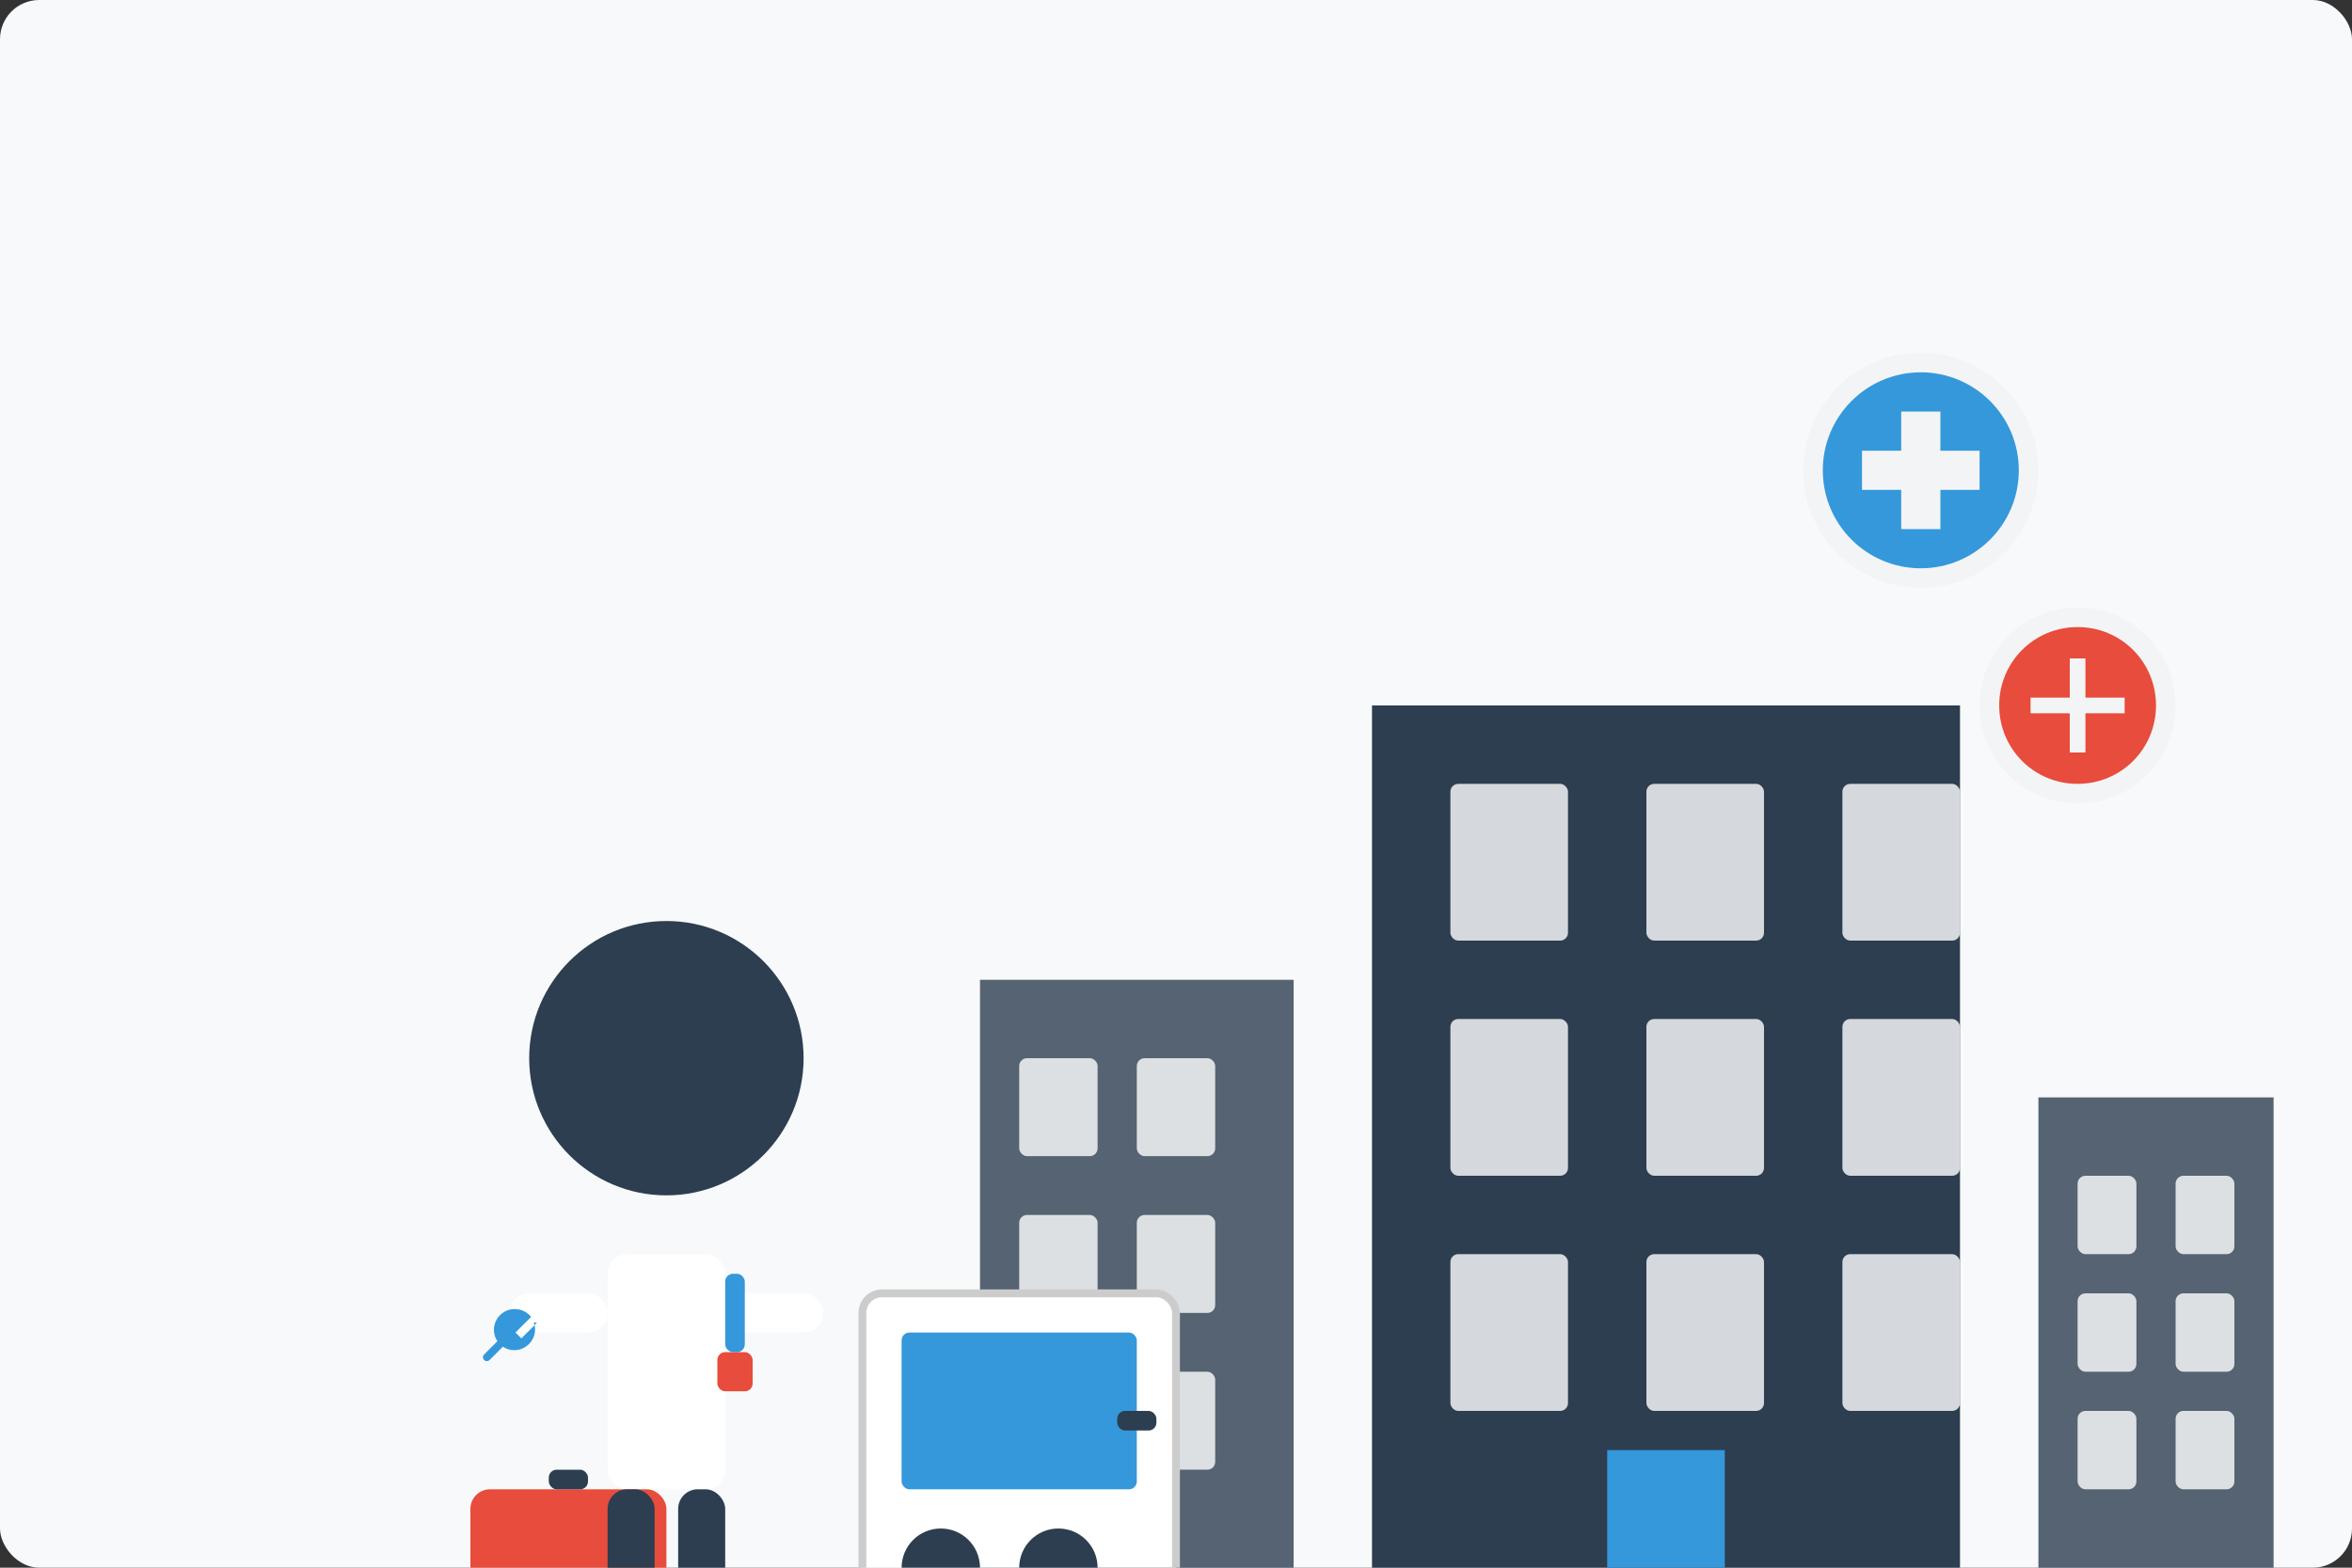
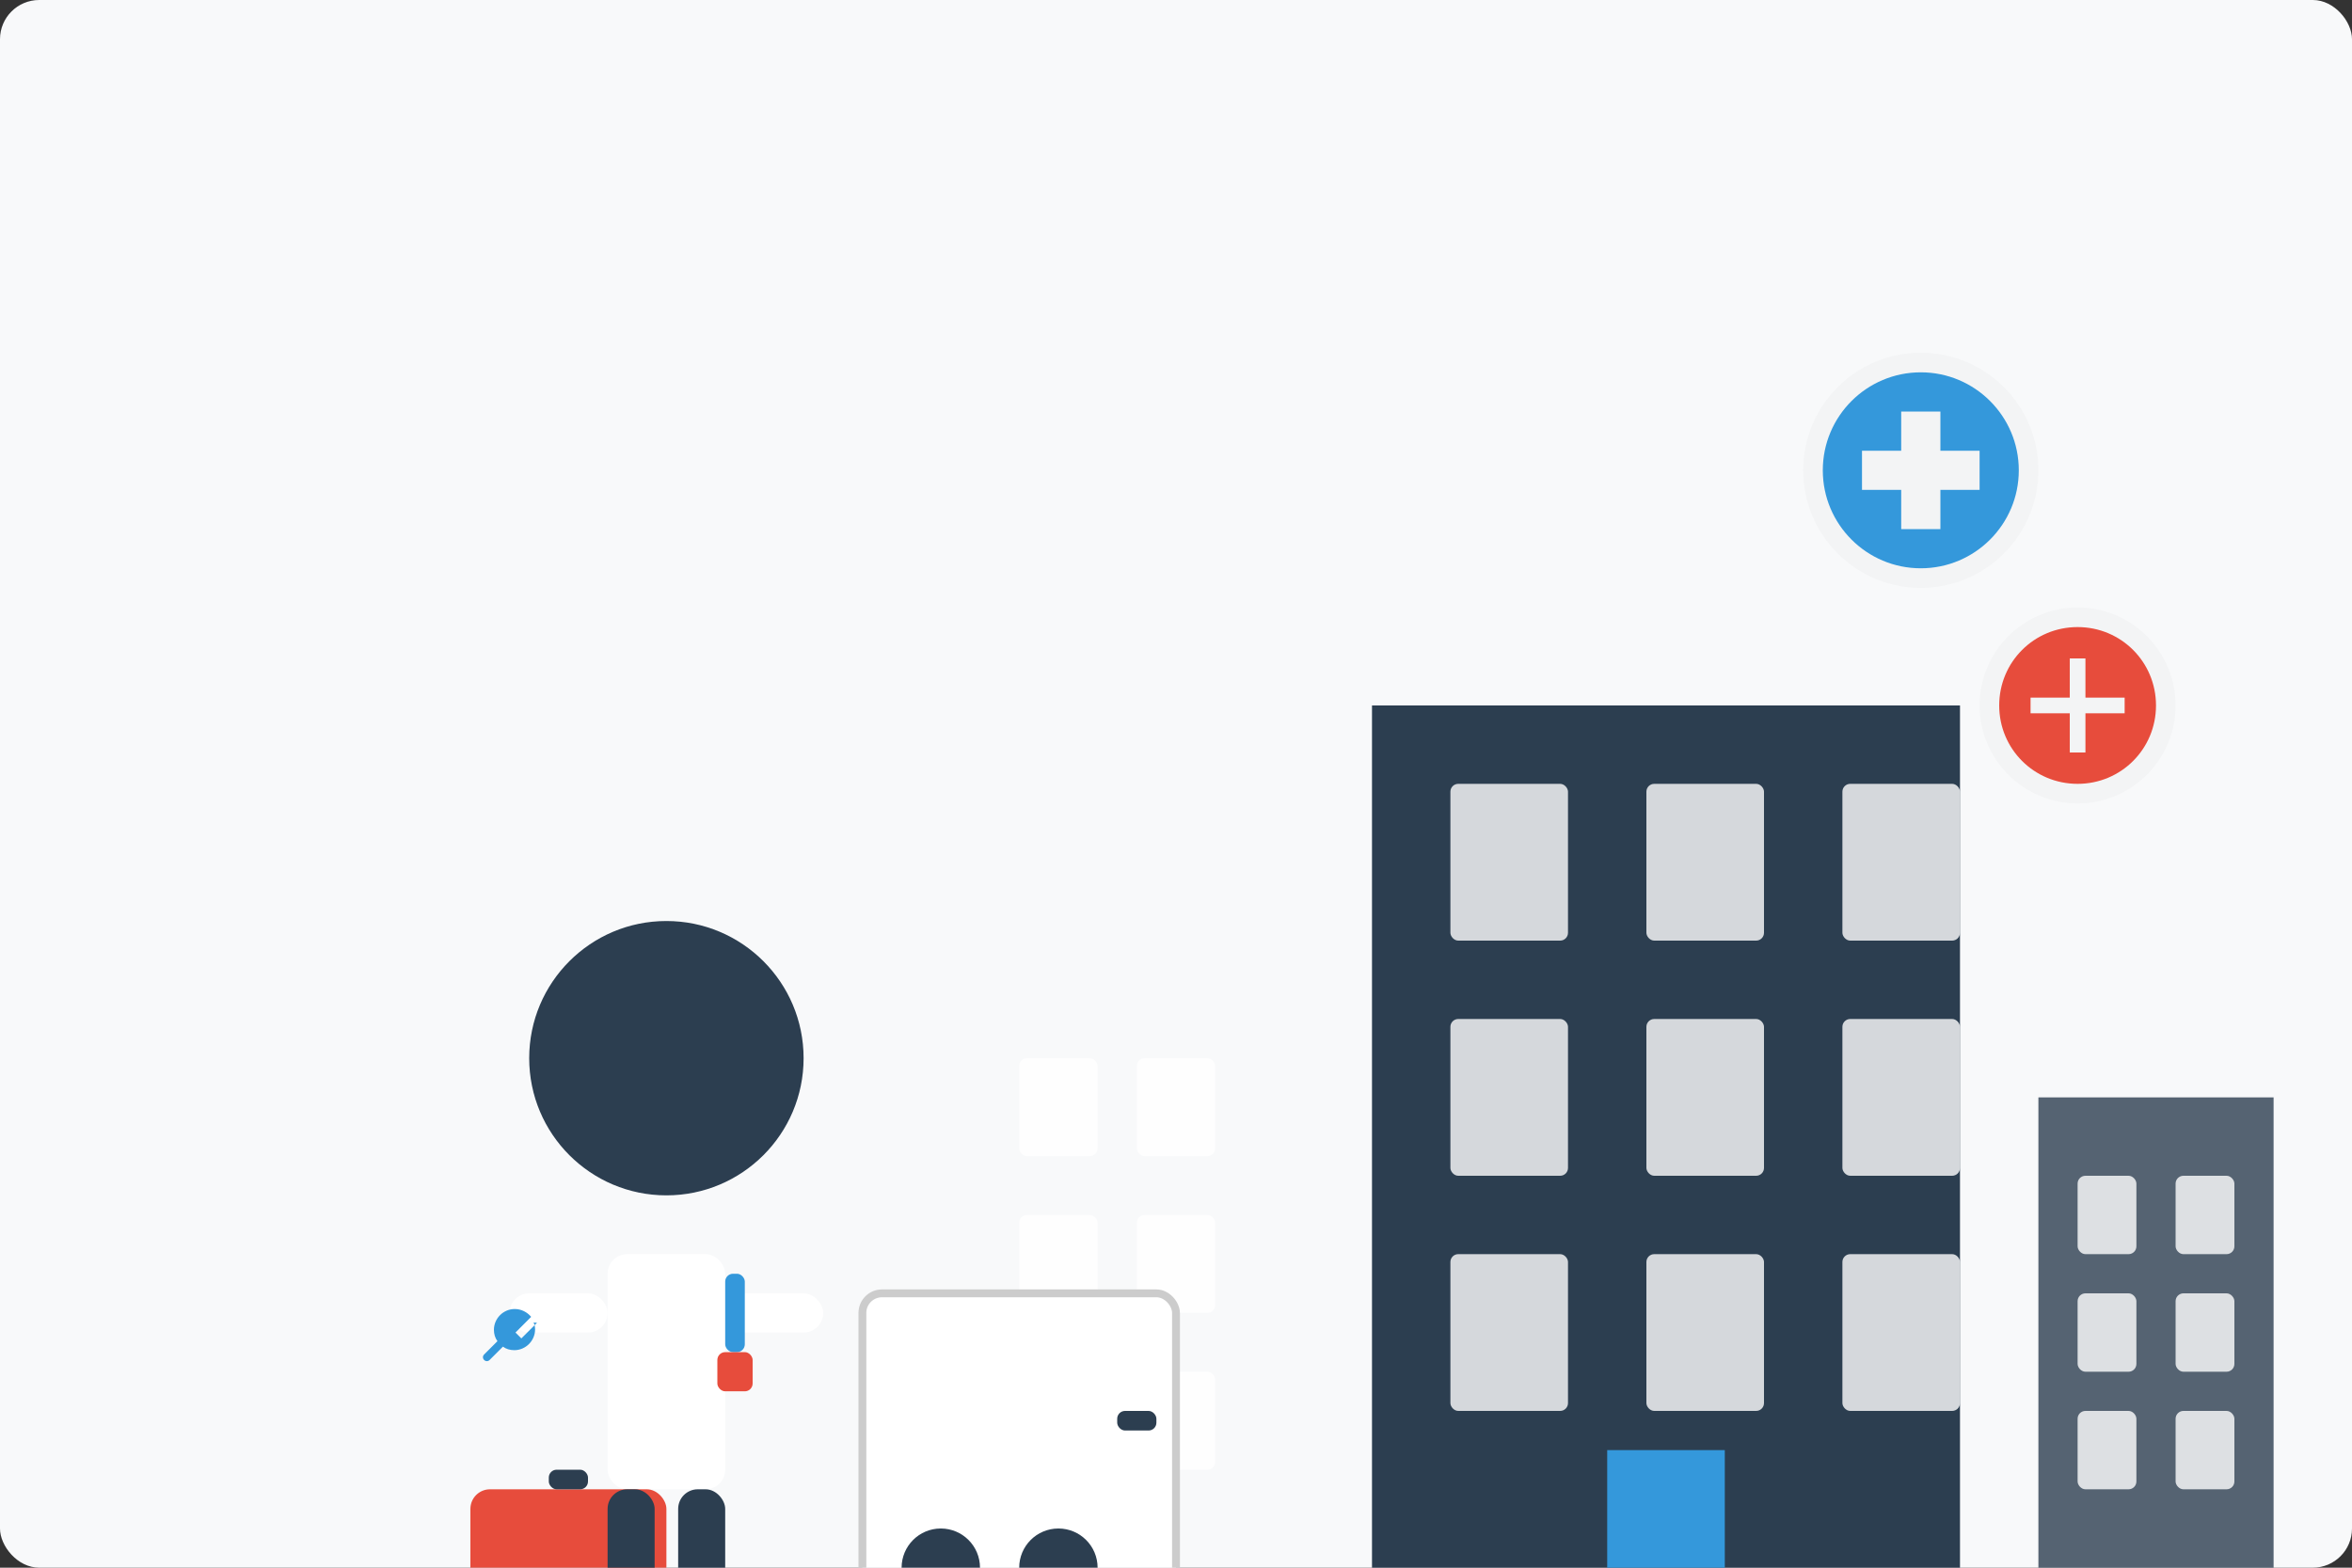
<svg xmlns="http://www.w3.org/2000/svg" width="600" height="400" viewBox="0 0 600 400">
  <rect x="0" y="0" width="600" height="400" fill="#333333" stroke="none" />
  <style>
    .background { fill: #f8f9fa; }
    .primary { fill: #3498db; }
    .secondary { fill: #2c3e50; }
    .accent { fill: #e74c3c; }
    .light { fill: #ffffff; }
    .shadow { fill: rgba(0,0,0,0.1); }
    .text-dark { fill: #333333; }
    .tools { fill: #3498db; }
    .building { fill: #2c3e50; }
    .window { fill: #ffffff; opacity: 0.8; }
  </style>
  <rect class="background" width="600" height="400" rx="10" />
  <g transform="translate(50, 100)">
    <rect class="building" x="300" y="80" width="150" height="220" />
    <rect class="window" x="320" y="100" width="30" height="40" rx="2" />
    <rect class="window" x="370" y="100" width="30" height="40" rx="2" />
    <rect class="window" x="420" y="100" width="30" height="40" rx="2" />
    <rect class="window" x="320" y="160" width="30" height="40" rx="2" />
    <rect class="window" x="370" y="160" width="30" height="40" rx="2" />
    <rect class="window" x="420" y="160" width="30" height="40" rx="2" />
    <rect class="window" x="320" y="220" width="30" height="40" rx="2" />
    <rect class="window" x="370" y="220" width="30" height="40" rx="2" />
    <rect class="window" x="420" y="220" width="30" height="40" rx="2" />
    <rect class="primary" x="360" y="270" width="30" height="30" />
-     <rect class="building" x="200" y="150" width="80" height="150" opacity="0.8" />
    <rect class="window" x="210" y="170" width="20" height="25" rx="2" />
    <rect class="window" x="240" y="170" width="20" height="25" rx="2" />
    <rect class="window" x="210" y="210" width="20" height="25" rx="2" />
    <rect class="window" x="240" y="210" width="20" height="25" rx="2" />
    <rect class="window" x="210" y="250" width="20" height="25" rx="2" />
    <rect class="window" x="240" y="250" width="20" height="25" rx="2" />
    <rect class="building" x="470" y="180" width="60" height="120" opacity="0.8" />
    <rect class="window" x="480" y="200" width="15" height="20" rx="2" />
    <rect class="window" x="505" y="200" width="15" height="20" rx="2" />
    <rect class="window" x="480" y="230" width="15" height="20" rx="2" />
    <rect class="window" x="505" y="230" width="15" height="20" rx="2" />
    <rect class="window" x="480" y="260" width="15" height="20" rx="2" />
    <rect class="window" x="505" y="260" width="15" height="20" rx="2" />
  </g>
  <g transform="translate(80, 180)">
    <circle class="secondary" cx="90" cy="90" r="35" />
    <rect class="light" x="75" y="140" width="30" height="60" rx="5" />
    <rect class="light" x="50" y="150" width="25" height="10" rx="5" />
    <rect class="light" x="105" y="150" width="25" height="10" rx="5" />
    <g transform="translate(35, 145)">
      <path class="tools" d="M22,12.5 L18,16.5 L16.5,15 L20.5,11 C19.5,9.8 18,9 16.3,9 C13.4,9 11,11.4 11,14.3 C11,15.4 11.3,16.4 11.9,17.2 L8.5,20.6 C8.1,21 8.1,21.6 8.5,22 C8.9,22.4 9.5,22.4 9.9,22 L13.3,18.6 C14.1,19.2 15.1,19.5 16.2,19.5 C19.1,19.5 21.5,17.1 21.5,14.2 C21.5,13.6 21.4,13 21.1,12.4 C21.1,12.5 22,12.5 22,12.5 Z" />
    </g>
    <g transform="translate(105, 145)">
      <rect class="primary" x="0" y="0" width="5" height="20" rx="2" />
      <rect class="accent" x="-2" y="20" width="9" height="10" rx="2" />
    </g>
    <g transform="translate(40, 200)">
      <rect class="accent" x="0" y="0" width="50" height="30" rx="5" />
      <rect class="secondary" x="20" y="-5" width="10" height="5" rx="2" />
    </g>
    <rect class="secondary" x="75" y="200" width="12" height="40" rx="5" />
    <rect class="secondary" x="93" y="200" width="12" height="40" rx="5" />
    <g transform="translate(140, 150)">
      <rect class="light" x="0" y="0" width="80" height="100" rx="5" stroke="#cccccc" stroke-width="2" />
-       <rect class="primary" x="10" y="10" width="60" height="40" rx="2" />
      <circle class="secondary" cx="20" cy="70" r="10" />
      <circle class="secondary" cx="50" cy="70" r="10" />
      <rect class="secondary" x="65" y="30" width="10" height="5" rx="2" />
    </g>
  </g>
  <g transform="translate(450, 80)">
    <circle class="shadow" cx="40" cy="40" r="30" opacity="0.2" />
    <path class="tools" d="M40,15 C26.2,15 15,26.2 15,40 C15,53.8 26.2,65 40,65 C53.8,65 65,53.8 65,40 C65,26.2 53.8,15 40,15 Z M55,45 L45,45 L45,55 L35,55 L35,45 L25,45 L25,35 L35,35 L35,25 L45,25 L45,35 L55,35 L55,45 Z" />
  </g>
  <g transform="translate(500, 150)">
    <circle class="shadow" cx="30" cy="30" r="25" opacity="0.2" />
    <path class="accent" d="M30,10 C18.9,10 10,18.9 10,30 C10,41.1 18.9,50 30,50 C41.1,50 50,41.1 50,30 C50,18.9 41.1,10 30,10 Z M42,32 L32,32 L32,42 L28,42 L28,32 L18,32 L18,28 L28,28 L28,18 L32,18 L32,28 L42,28 L42,32 Z" />
  </g>
</svg>